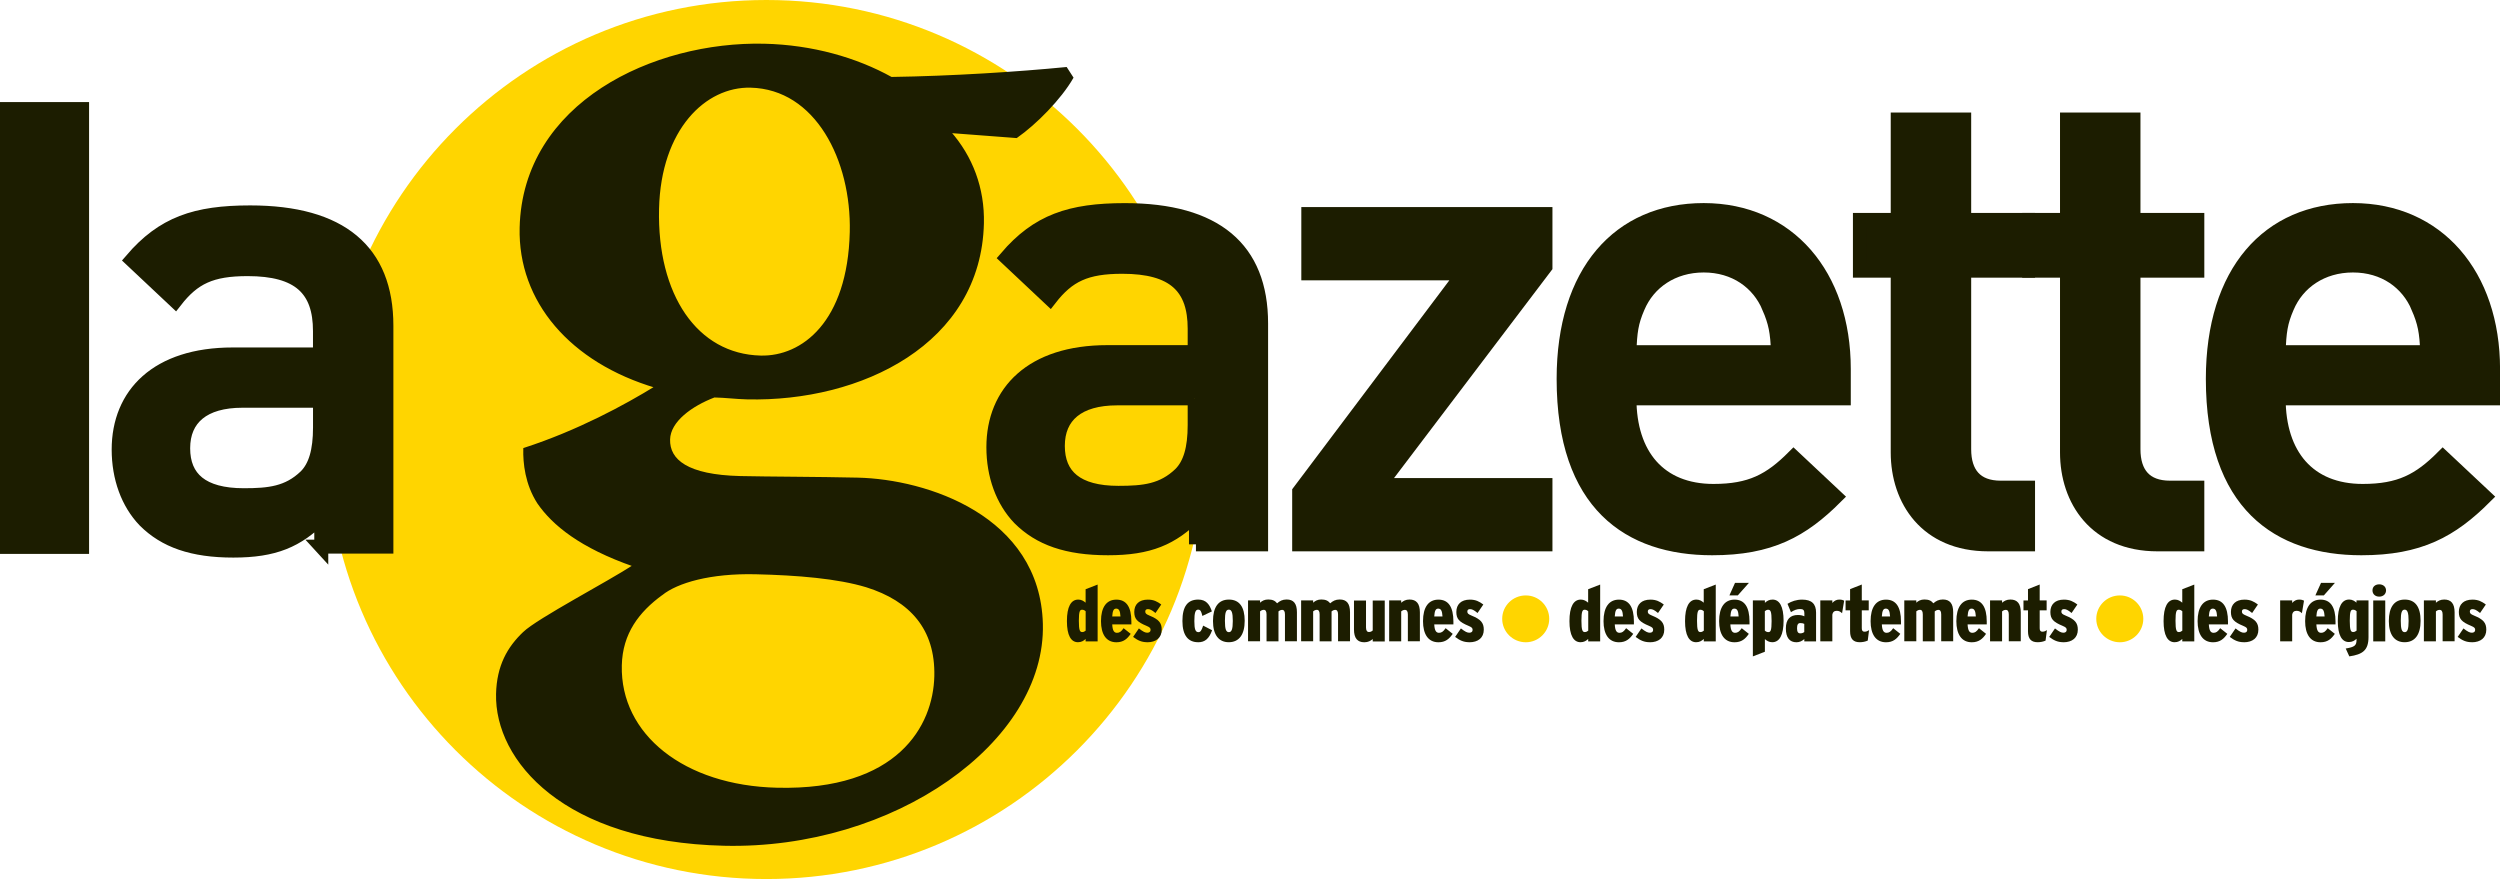
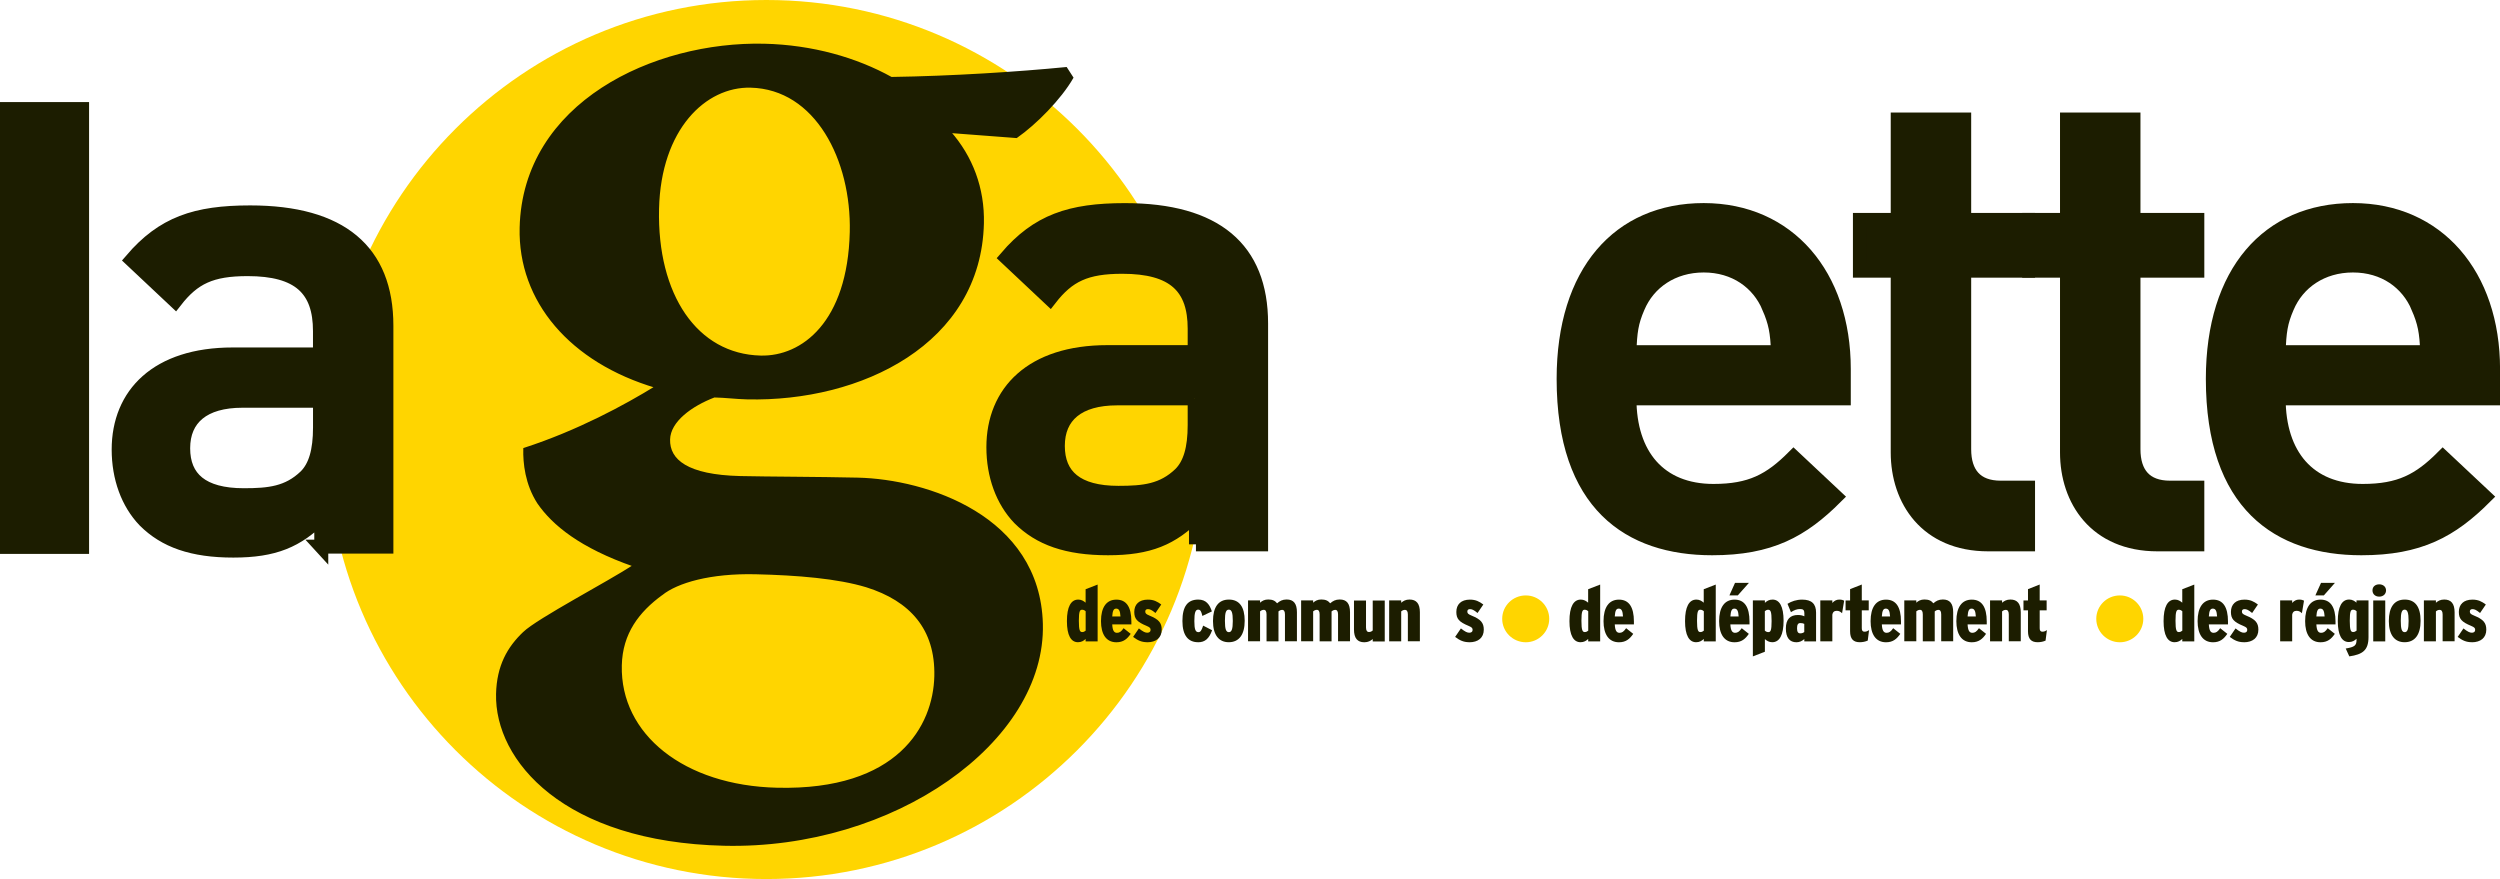
<svg xmlns="http://www.w3.org/2000/svg" viewBox="0 0 536.38 188.6">
  <defs>
    <style>.f{fill:#ffd500;}.g,.h,.i{fill:#1c1d00;}.h{stroke-width:3px;}.h,.i{stroke:#1c1d00;}.i{stroke-width:.5px;}</style>
  </defs>
  <g id="a" />
  <g id="b">
    <path class="f" d="M258.72,94.3c0,52.08-42.22,94.3-94.3,94.3s-94.3-42.22-94.3-94.3S112.34,0,164.42,0s94.3,42.22,94.3,94.3Z" />
  </g>
  <g id="c">
    <g>
      <g>
        <path class="h" d="M256.6,116.79v-6.43c-5.17,5.17-10.06,7.27-18.87,7.27s-14.68-2.1-19.01-6.43c-3.63-3.77-5.59-9.23-5.59-15.24,0-11.88,8.25-20.41,24.46-20.41h18.73v-5.03c0-8.95-4.47-13.28-15.52-13.28-7.83,0-11.6,1.82-15.52,6.85l-9.37-8.81c6.71-7.83,13.7-10.2,25.44-10.2,19.43,0,29.22,8.25,29.22,24.32v47.39h-13.98Zm-.28-31.32h-16.64c-8.39,0-12.72,3.77-12.72,10.2s4.05,10.07,13,10.07c5.45,0,9.51-.42,13.28-4.05,2.1-2.1,3.08-5.45,3.08-10.49v-5.73Z" />
-         <path class="h" d="M278.74,116.79v-11.32l35.23-46.83h-33.27v-12.72h50.88v11.32l-35.51,46.83h35.51v12.72h-52.84Z" />
        <path class="h" d="M349.6,85.48c0,12.16,6.43,19.85,18.03,19.85,7.97,0,12.16-2.24,17.19-7.27l9.09,8.53c-7.27,7.27-14.12,11.04-26.56,11.04-17.75,0-31.87-9.37-31.87-36.35,0-22.93,11.88-36.21,30.05-36.21s30.06,13.98,30.06,34.11v6.29h-45.99Zm29.92-19.57c-2.24-5.31-7.27-8.95-13.98-8.95s-11.88,3.63-14.12,8.95c-1.4,3.22-1.68,5.31-1.82,9.65h31.87c-.14-4.33-.56-6.43-1.96-9.65Z" />
        <path class="h" d="M426.59,116.79c-13.28,0-19.43-9.51-19.43-19.71V58.08h-8.11v-10.9h8.11V25.65h14.26v21.53h13.7v10.9h-13.7v38.3c0,5.17,2.52,8.25,7.83,8.25h5.87v12.16h-8.53Z" />
        <path class="h" d="M462.91,116.79c-13.28,0-19.43-9.51-19.43-19.71V58.08h-8.11v-10.9h8.11V25.65h14.26v21.53h13.7v10.9h-13.7v38.3c0,5.17,2.52,8.25,7.83,8.25h5.87v12.16h-8.53Z" />
        <path class="h" d="M488.89,85.48c0,12.16,6.43,19.85,18.03,19.85,7.97,0,12.16-2.24,17.19-7.27l9.09,8.53c-7.27,7.27-14.12,11.04-26.56,11.04-17.75,0-31.87-9.37-31.87-36.35,0-22.93,11.88-36.21,30.06-36.21s30.06,13.98,30.06,34.11v6.29h-45.99Zm29.92-19.57c-2.24-5.31-7.27-8.95-13.98-8.95s-11.88,3.63-14.12,8.95c-1.4,3.22-1.68,5.31-1.82,9.65h31.87c-.14-4.33-.56-6.43-1.96-9.65Z" />
      </g>
      <path class="h" d="M68.93,117.29v-6.43c-5.17,5.17-10.07,7.27-18.87,7.27s-14.68-2.1-19.01-6.43c-3.63-3.77-5.59-9.23-5.59-15.24,0-11.88,8.25-20.41,24.46-20.41h18.73v-5.03c0-8.95-4.47-13.28-15.52-13.28-7.83,0-11.6,1.82-15.52,6.85l-9.37-8.81c6.71-7.83,13.7-10.21,25.44-10.21,19.43,0,29.22,8.25,29.22,24.32v47.39h-13.98Zm-.28-31.31h-16.63c-8.39,0-12.72,3.77-12.72,10.2s4.05,10.07,13,10.07c5.45,0,9.51-.42,13.28-4.05,2.1-2.1,3.08-5.45,3.08-10.49v-5.73Z" />
      <rect class="h" x="1.5" y="23.4" width="16.11" height="93.94" />
    </g>
  </g>
  <g id="d">
    <path class="i" d="M106.68,148.88c.14-5.99,2.4-9.93,5.74-13.1,3.05-2.92,18.17-10.81,23.68-14.43-11.58-4.02-17.44-8.9-20.59-13.47-2.62-4.06-3.06-8.56-2.99-11.56,11.49-3.73,21.66-9.23,28.28-13.32-18.33-5.42-29.43-18.42-29.06-34.14,.63-26.7,28.62-39.78,52.23-39.23,10.31,.24,19.75,2.96,27.25,7.13,13.03-.19,27.17-1.11,37.51-2.12l1.31,2.03c-2.55,4.44-7.83,9.81-11.97,12.7l-14.36-1.09c4.76,5.36,7.32,12.16,7.14,19.64-.6,25.7-26.14,38.09-50.56,37.52-2.44-.06-4.61-.36-7.05-.41-4.93,1.88-9.63,5.27-9.72,9.26-.11,4.49,3.89,7.83,15.29,8.1,5.97,.14,16.56,.14,25.24,.34,14.65,.34,38.85,8.08,39.45,31.14,.66,25.2-31.81,48.2-68.17,47.34-34.19-.8-48.99-18.13-48.65-32.35Zm35.25-21.4c-4.97,3.63-8.61,8.29-8.77,15.28-.35,14.97,13.51,26.04,33.59,26.5,26.05,.61,33.71-13.44,33.96-24.17,.24-10.23-5.32-16.35-14.75-19.32-6.2-1.89-14.87-2.6-23.82-2.81-9.77-.23-16.87,1.85-20.2,4.52Zm21.28-50.94c8.95,.21,18.9-7.3,19.36-26.76,.36-15.47-7.42-30.89-21.53-31.22-9.77-.23-19.49,9.03-19.89,26.25-.43,18.47,8.22,31.4,22.06,31.73Z" />
  </g>
  <g id="e">
    <g>
      <path class="g" d="M232.92,137.61v-.52c-.42,.4-.92,.7-1.64,.7-1.49,0-2.37-1.45-2.37-4.53s.87-4.62,2.44-4.62c.67,0,1.17,.32,1.57,.67v-2.89l2.58-1v12.19h-2.58Zm0-6.47c-.2-.18-.42-.32-.75-.32-.47,0-.7,.3-.7,2.37s.23,2.42,.72,2.42c.3,0,.52-.12,.74-.3v-4.18Z" />
      <path class="g" d="M238.63,133.96c.07,1.4,.43,1.81,1.02,1.81,.52,0,.89-.22,1.42-.99l1.52,1.21c-.74,1.09-1.57,1.81-3.06,1.81-2.19,0-3.31-1.72-3.31-4.53,0-3.01,1.19-4.62,3.31-4.62s3.21,1.56,3.21,4.7v.62h-4.11Zm.85-3.38c-.52,0-.77,.4-.85,1.69h1.77c-.07-1.22-.32-1.69-.92-1.69Z" />
      <path class="g" d="M246.15,137.79c-1.22,0-2.04-.39-3.04-1.14l1.24-1.82c.94,.74,1.35,.92,1.82,.92,.38,0,.69-.2,.69-.58s-.1-.57-.87-.89c-2.04-.84-2.63-1.51-2.63-2.99,0-1.59,1-2.64,2.91-2.64,1.25,0,2.01,.4,2.88,1.05l-1.24,1.82c-.82-.68-1.2-.83-1.64-.83-.38,0-.55,.22-.55,.49,0,.4,.12,.57,.92,.9,1.96,.8,2.61,1.54,2.61,3.01,0,1.77-1.25,2.71-3.09,2.71Z" />
      <path class="g" d="M257.05,137.79c-2.07,0-3.36-1.39-3.36-4.55s1.14-4.6,3.41-4.6c1.64,0,2.42,1.02,2.91,2.54l-2.04,.97c-.23-1-.42-1.35-.9-1.35-.58,0-.82,.62-.82,2.44s.25,2.39,.87,2.39c.42,0,.67-.3,1.02-1.4l1.92,.99c-.63,1.77-1.5,2.58-3.01,2.58Z" />
      <path class="g" d="M263.63,137.79c-2.12,0-3.38-1.56-3.38-4.55s1.17-4.6,3.41-4.6,3.39,1.56,3.39,4.55-1.22,4.6-3.43,4.6Zm.02-6.99c-.6,0-.84,.58-.84,2.39s.24,2.44,.85,2.44c.58,0,.84-.62,.84-2.41s-.25-2.42-.85-2.42Z" />
      <path class="g" d="M275.69,137.61v-5.77c0-.67-.2-.99-.6-.99-.3,0-.55,.13-.79,.33v6.42h-2.56v-5.77c0-.67-.2-.99-.6-.99-.3,0-.55,.13-.79,.33v6.42h-2.58v-8.78h2.58v.5c.4-.37,.94-.69,1.74-.69,.95,0,1.47,.27,1.92,.82,.55-.49,1.14-.82,2.04-.82,1.49,0,2.21,.87,2.21,2.74v6.22h-2.58Z" />
      <path class="g" d="M287.08,137.61v-5.77c0-.67-.2-.99-.6-.99-.3,0-.55,.13-.79,.33v6.42h-2.56v-5.77c0-.67-.2-.99-.6-.99-.3,0-.55,.13-.79,.33v6.42h-2.58v-8.78h2.58v.5c.4-.37,.94-.69,1.74-.69,.95,0,1.47,.27,1.92,.82,.55-.49,1.14-.82,2.04-.82,1.49,0,2.21,.87,2.21,2.74v6.22h-2.58Z" />
      <path class="g" d="M294.52,137.61v-.5c-.45,.38-.97,.69-1.81,.69-1.46,0-2.21-.87-2.21-2.74v-6.22h2.58v5.77c0,.67,.22,.99,.64,.99,.33,0,.57-.13,.8-.33v-6.42h2.58v8.78h-2.58Z" />
      <path class="g" d="M302.06,137.61v-5.77c0-.67-.22-.99-.63-.99-.33,0-.57,.13-.8,.33v6.42h-2.58v-8.78h2.58v.5c.45-.38,.95-.69,1.79-.69,1.46,0,2.22,.87,2.22,2.74v6.22h-2.58Z" />
-       <path class="g" d="M307.72,133.96c.07,1.4,.44,1.81,1.02,1.81,.52,0,.89-.22,1.42-.99l1.52,1.21c-.74,1.09-1.57,1.81-3.06,1.81-2.19,0-3.31-1.72-3.31-4.53,0-3.01,1.19-4.62,3.31-4.62s3.21,1.56,3.21,4.7v.62h-4.11Zm.85-3.38c-.52,0-.77,.4-.85,1.69h1.77c-.07-1.22-.32-1.69-.92-1.69Z" />
      <path class="g" d="M315.24,137.79c-1.22,0-2.04-.39-3.04-1.14l1.24-1.82c.94,.74,1.35,.92,1.82,.92,.39,0,.69-.2,.69-.58s-.1-.57-.87-.89c-2.04-.84-2.62-1.51-2.62-2.99,0-1.59,1-2.64,2.91-2.64,1.25,0,2.01,.4,2.88,1.05l-1.24,1.82c-.82-.68-1.2-.83-1.64-.83-.38,0-.55,.22-.55,.49,0,.4,.12,.57,.92,.9,1.96,.8,2.61,1.54,2.61,3.01,0,1.77-1.25,2.71-3.09,2.71Z" />
      <path class="f" d="M327.36,127.75c2.77,0,5.03,2.25,5.03,5.02s-2.26,5.03-5.03,5.03-5.06-2.24-5.06-5.03,2.28-5.02,5.06-5.02Z" />
      <path class="g" d="M340.75,137.61v-.52c-.42,.4-.92,.7-1.64,.7-1.49,0-2.38-1.45-2.38-4.53s.87-4.62,2.44-4.62c.67,0,1.17,.32,1.57,.67v-2.89l2.58-1v12.19h-2.58Zm0-6.47c-.2-.18-.42-.32-.75-.32-.47,0-.7,.3-.7,2.37s.24,2.42,.72,2.42c.3,0,.52-.12,.74-.3v-4.18Z" />
      <path class="g" d="M346.45,133.96c.07,1.4,.43,1.81,1.02,1.81,.52,0,.89-.22,1.42-.99l1.52,1.21c-.74,1.09-1.57,1.81-3.06,1.81-2.19,0-3.31-1.72-3.31-4.53,0-3.01,1.19-4.62,3.31-4.62s3.21,1.56,3.21,4.7v.62h-4.11Zm.85-3.38c-.52,0-.77,.4-.85,1.69h1.77c-.07-1.22-.32-1.69-.92-1.69Z" />
-       <path class="g" d="M353.97,137.79c-1.22,0-2.04-.39-3.04-1.14l1.24-1.82c.94,.74,1.36,.92,1.82,.92,.38,0,.69-.2,.69-.58s-.1-.57-.87-.89c-2.04-.84-2.63-1.51-2.63-2.99,0-1.59,1-2.64,2.91-2.64,1.25,0,2.01,.4,2.88,1.05l-1.24,1.82c-.82-.68-1.2-.83-1.64-.83-.38,0-.55,.22-.55,.49,0,.4,.12,.57,.92,.9,1.96,.8,2.61,1.54,2.61,3.01,0,1.77-1.25,2.71-3.09,2.71Z" />
      <path class="g" d="M365.55,137.61v-.52c-.42,.4-.92,.7-1.64,.7-1.49,0-2.38-1.45-2.38-4.53s.87-4.62,2.44-4.62c.67,0,1.17,.32,1.57,.67v-2.89l2.58-1v12.19h-2.58Zm0-6.47c-.2-.18-.42-.32-.75-.32-.47,0-.7,.3-.7,2.37s.24,2.42,.72,2.42c.3,0,.52-.12,.74-.3v-4.18Z" />
      <path class="g" d="M371.25,133.96c.07,1.4,.44,1.81,1.02,1.81,.52,0,.89-.22,1.42-.99l1.52,1.21c-.73,1.09-1.57,1.81-3.06,1.81-2.19,0-3.31-1.72-3.31-4.53,0-3.01,1.19-4.62,3.31-4.62s3.21,1.56,3.21,4.7v.62h-4.12Zm1.61-6.22h-1.81l1.2-2.68h2.98l-2.38,2.68Zm-.75,2.84c-.52,0-.77,.4-.85,1.69h1.77c-.07-1.22-.32-1.69-.92-1.69Z" />
      <path class="g" d="M380.23,137.79c-.67,0-1.17-.32-1.57-.67v2.71l-2.58,1v-12.01h2.58v.52c.44-.4,.9-.7,1.64-.7,1.49,0,2.37,1.46,2.37,4.53s-.87,4.62-2.44,4.62Zm-.84-6.97c-.3,0-.52,.12-.74,.3v4.18c.2,.18,.42,.32,.75,.32,.47,0,.7-.3,.7-2.37s-.23-2.42-.72-2.42Z" />
      <path class="g" d="M387.12,137.61v-.5c-.47,.42-1.02,.69-1.69,.69-1.45,0-2.27-.97-2.27-2.96s.95-2.89,2.58-2.89c.62,0,1.04,.12,1.39,.28v-.69c0-.64-.27-.87-.89-.87-.69,0-1.25,.2-1.99,.67l-.74-1.79c.87-.54,1.92-.9,3.14-.9,2.06,0,2.99,.92,2.99,2.79v6.17h-2.52Zm0-3.75c-.23-.12-.47-.18-.87-.18-.45,0-.69,.3-.69,1.12,0,.74,.2,1.09,.7,1.09,.35,0,.65-.12,.85-.29v-1.74Z" />
      <path class="g" d="M395.22,131.57c-.34-.32-.65-.52-1.12-.52-.52,0-.87,.22-.97,.85v5.7h-2.58v-8.78h2.58v.54c.4-.44,.87-.72,1.47-.72,.52,0,.8,.1,1.07,.23l-.45,2.69Z" />
      <path class="g" d="M400.72,137.44c-.5,.22-1.05,.35-1.72,.35-1.35,0-2.06-.7-2.06-2.34v-4.5h-.97v-2.12h.97v-2.43l2.51-.99v3.41h1.49v2.12h-1.49v3.85c0,.54,.2,.74,.59,.74,.35,0,.6-.1,.97-.34l-.28,2.24Z" />
      <path class="g" d="M403.75,133.96c.07,1.4,.44,1.81,1.02,1.81,.52,0,.89-.22,1.42-.99l1.52,1.21c-.74,1.09-1.57,1.81-3.06,1.81-2.19,0-3.31-1.72-3.31-4.53,0-3.01,1.19-4.62,3.31-4.62s3.21,1.56,3.21,4.7v.62h-4.11Zm.85-3.38c-.52,0-.77,.4-.85,1.69h1.77c-.07-1.22-.32-1.69-.92-1.69Z" />
      <path class="g" d="M416.49,137.61v-5.77c0-.67-.2-.99-.6-.99-.3,0-.55,.13-.79,.33v6.42h-2.56v-5.77c0-.67-.2-.99-.6-.99-.3,0-.55,.13-.79,.33v6.42h-2.58v-8.78h2.58v.5c.4-.37,.94-.69,1.74-.69,.95,0,1.47,.27,1.92,.82,.55-.49,1.14-.82,2.04-.82,1.49,0,2.21,.87,2.21,2.74v6.22h-2.58Z" />
      <path class="g" d="M422.15,133.96c.07,1.4,.43,1.81,1.02,1.81,.52,0,.89-.22,1.42-.99l1.52,1.21c-.74,1.09-1.57,1.81-3.06,1.81-2.19,0-3.31-1.72-3.31-4.53,0-3.01,1.19-4.62,3.31-4.62s3.21,1.56,3.21,4.7v.62h-4.11Zm.85-3.38c-.52,0-.77,.4-.85,1.69h1.77c-.07-1.22-.32-1.69-.92-1.69Z" />
      <path class="g" d="M430.99,137.61v-5.77c0-.67-.22-.99-.64-.99-.33,0-.57,.13-.8,.33v6.42h-2.58v-8.78h2.58v.5c.45-.38,.95-.69,1.79-.69,1.46,0,2.22,.87,2.22,2.74v6.22h-2.58Z" />
      <path class="g" d="M438.89,137.44c-.5,.22-1.05,.35-1.72,.35-1.36,0-2.06-.7-2.06-2.34v-4.5h-.97v-2.12h.97v-2.43l2.51-.99v3.41h1.49v2.12h-1.49v3.85c0,.54,.2,.74,.58,.74,.35,0,.6-.1,.97-.34l-.29,2.24Z" />
-       <path class="g" d="M442.7,137.79c-1.22,0-2.04-.39-3.04-1.14l1.24-1.82c.94,.74,1.35,.92,1.82,.92,.38,0,.69-.2,.69-.58s-.1-.57-.87-.89c-2.04-.84-2.63-1.51-2.63-2.99,0-1.59,1-2.64,2.91-2.64,1.25,0,2.01,.4,2.88,1.05l-1.24,1.82c-.82-.68-1.2-.83-1.64-.83-.38,0-.55,.22-.55,.49,0,.4,.12,.57,.92,.9,1.96,.8,2.61,1.54,2.61,3.01,0,1.77-1.25,2.71-3.09,2.71Z" />
      <path class="f" d="M454.82,127.75c2.77,0,5.03,2.25,5.03,5.02s-2.26,5.03-5.03,5.03-5.06-2.24-5.06-5.03,2.28-5.02,5.06-5.02Z" />
      <path class="g" d="M468.21,137.61v-.52c-.42,.4-.92,.7-1.64,.7-1.49,0-2.37-1.45-2.37-4.53s.87-4.62,2.44-4.62c.67,0,1.17,.32,1.57,.67v-2.89l2.58-1v12.19h-2.58Zm0-6.47c-.2-.18-.42-.32-.75-.32-.47,0-.7,.3-.7,2.37s.23,2.42,.72,2.42c.3,0,.52-.12,.74-.3v-4.18Z" />
      <path class="g" d="M473.91,133.96c.07,1.4,.43,1.81,1.02,1.81,.52,0,.89-.22,1.42-.99l1.52,1.21c-.74,1.09-1.57,1.81-3.06,1.81-2.19,0-3.31-1.72-3.31-4.53,0-3.01,1.19-4.62,3.31-4.62s3.21,1.56,3.21,4.7v.62h-4.11Zm.85-3.38c-.52,0-.77,.4-.85,1.69h1.77c-.07-1.22-.32-1.69-.92-1.69Z" />
      <path class="g" d="M481.44,137.79c-1.22,0-2.04-.39-3.04-1.14l1.24-1.82c.94,.74,1.35,.92,1.82,.92,.39,0,.69-.2,.69-.58s-.1-.57-.87-.89c-2.04-.84-2.63-1.51-2.63-2.99,0-1.59,1-2.64,2.91-2.64,1.25,0,2.01,.4,2.88,1.05l-1.24,1.82c-.82-.68-1.2-.83-1.64-.83-.39,0-.55,.22-.55,.49,0,.4,.12,.57,.92,.9,1.96,.8,2.61,1.54,2.61,3.01,0,1.77-1.25,2.71-3.09,2.71Z" />
      <path class="g" d="M493.88,131.57c-.33-.32-.65-.52-1.12-.52-.52,0-.87,.22-.97,.85v5.7h-2.58v-8.78h2.58v.54c.4-.44,.87-.72,1.47-.72,.52,0,.8,.1,1.07,.23l-.45,2.69Z" />
      <path class="g" d="M496.98,133.96c.07,1.4,.43,1.81,1.02,1.81,.52,0,.89-.22,1.42-.99l1.52,1.21c-.74,1.09-1.57,1.81-3.06,1.81-2.19,0-3.31-1.72-3.31-4.53,0-3.01,1.19-4.62,3.31-4.62s3.21,1.56,3.21,4.7v.62h-4.11Zm1.6-6.22h-1.81l1.21-2.68h2.98l-2.37,2.68Zm-.75,2.84c-.52,0-.77,.4-.85,1.69h1.77c-.07-1.22-.32-1.69-.92-1.69Z" />
      <path class="g" d="M504.05,140.83l-.77-1.69c1.92-.32,2.32-.64,2.32-1.87v-.22c-.42,.4-.92,.7-1.64,.7-1.49,0-2.38-1.42-2.38-4.5s.87-4.62,2.44-4.62c.67,0,1.17,.32,1.57,.67v-.48h2.58v7.86c0,2.83-1.24,3.73-4.13,4.15Zm1.55-9.7c-.2-.18-.42-.32-.75-.32-.47,0-.7,.3-.7,2.37s.23,2.42,.72,2.42c.3,0,.52-.12,.74-.3v-4.18Z" />
      <path class="g" d="M510.47,128.01c-.85,0-1.45-.54-1.45-1.34s.6-1.3,1.45-1.3,1.46,.54,1.46,1.3-.58,1.34-1.46,1.34Zm-1.29,9.6v-8.78h2.58v8.78h-2.58Z" />
      <path class="g" d="M515.91,137.79c-2.12,0-3.38-1.56-3.38-4.55s1.17-4.6,3.41-4.6,3.4,1.56,3.4,4.55-1.22,4.6-3.43,4.6Zm.02-6.99c-.6,0-.84,.58-.84,2.39s.23,2.44,.85,2.44c.58,0,.83-.62,.83-2.41s-.25-2.42-.85-2.42Z" />
      <path class="g" d="M524.07,137.61v-5.77c0-.67-.22-.99-.64-.99-.33,0-.57,.13-.8,.33v6.42h-2.58v-8.78h2.58v.5c.45-.38,.95-.69,1.79-.69,1.46,0,2.22,.87,2.22,2.74v6.22h-2.58Z" />
      <path class="g" d="M530.34,137.79c-1.22,0-2.04-.39-3.04-1.14l1.24-1.82c.94,.74,1.36,.92,1.82,.92,.38,0,.69-.2,.69-.58s-.1-.57-.87-.89c-2.04-.84-2.63-1.51-2.63-2.99,0-1.59,1-2.64,2.91-2.64,1.25,0,2.01,.4,2.88,1.05l-1.24,1.82c-.82-.68-1.2-.83-1.64-.83-.38,0-.55,.22-.55,.49,0,.4,.12,.57,.92,.9,1.96,.8,2.61,1.54,2.61,3.01,0,1.77-1.25,2.71-3.09,2.71Z" />
    </g>
  </g>
</svg>